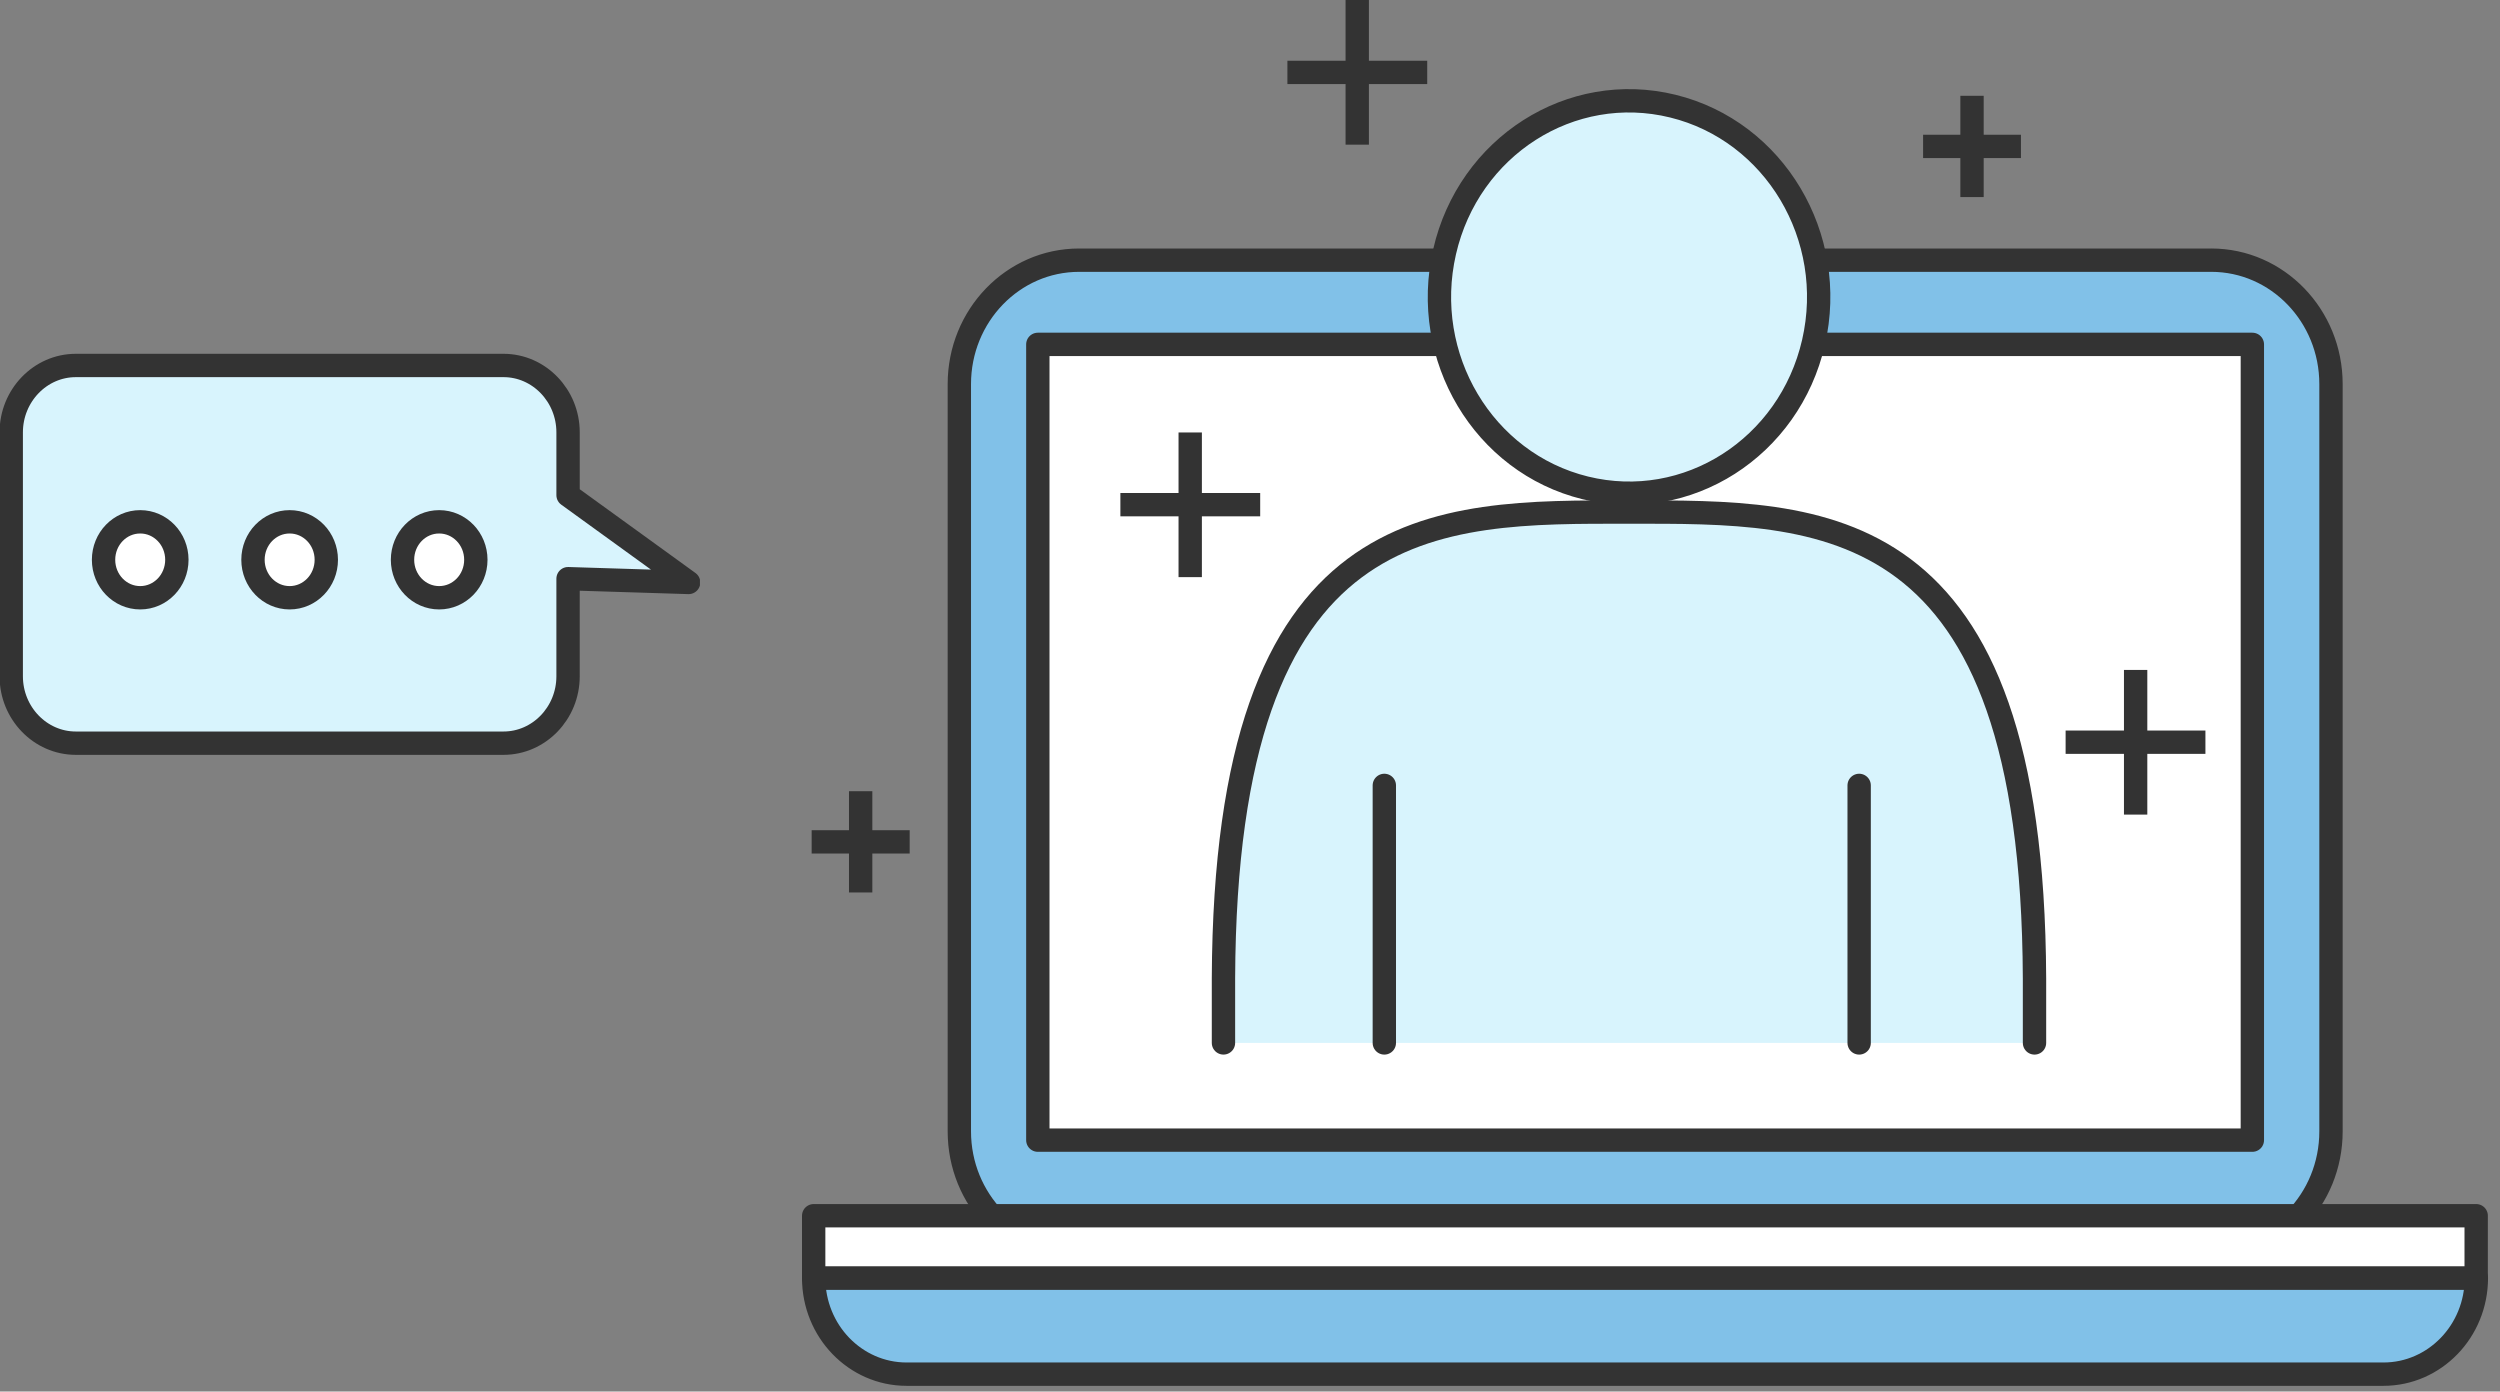
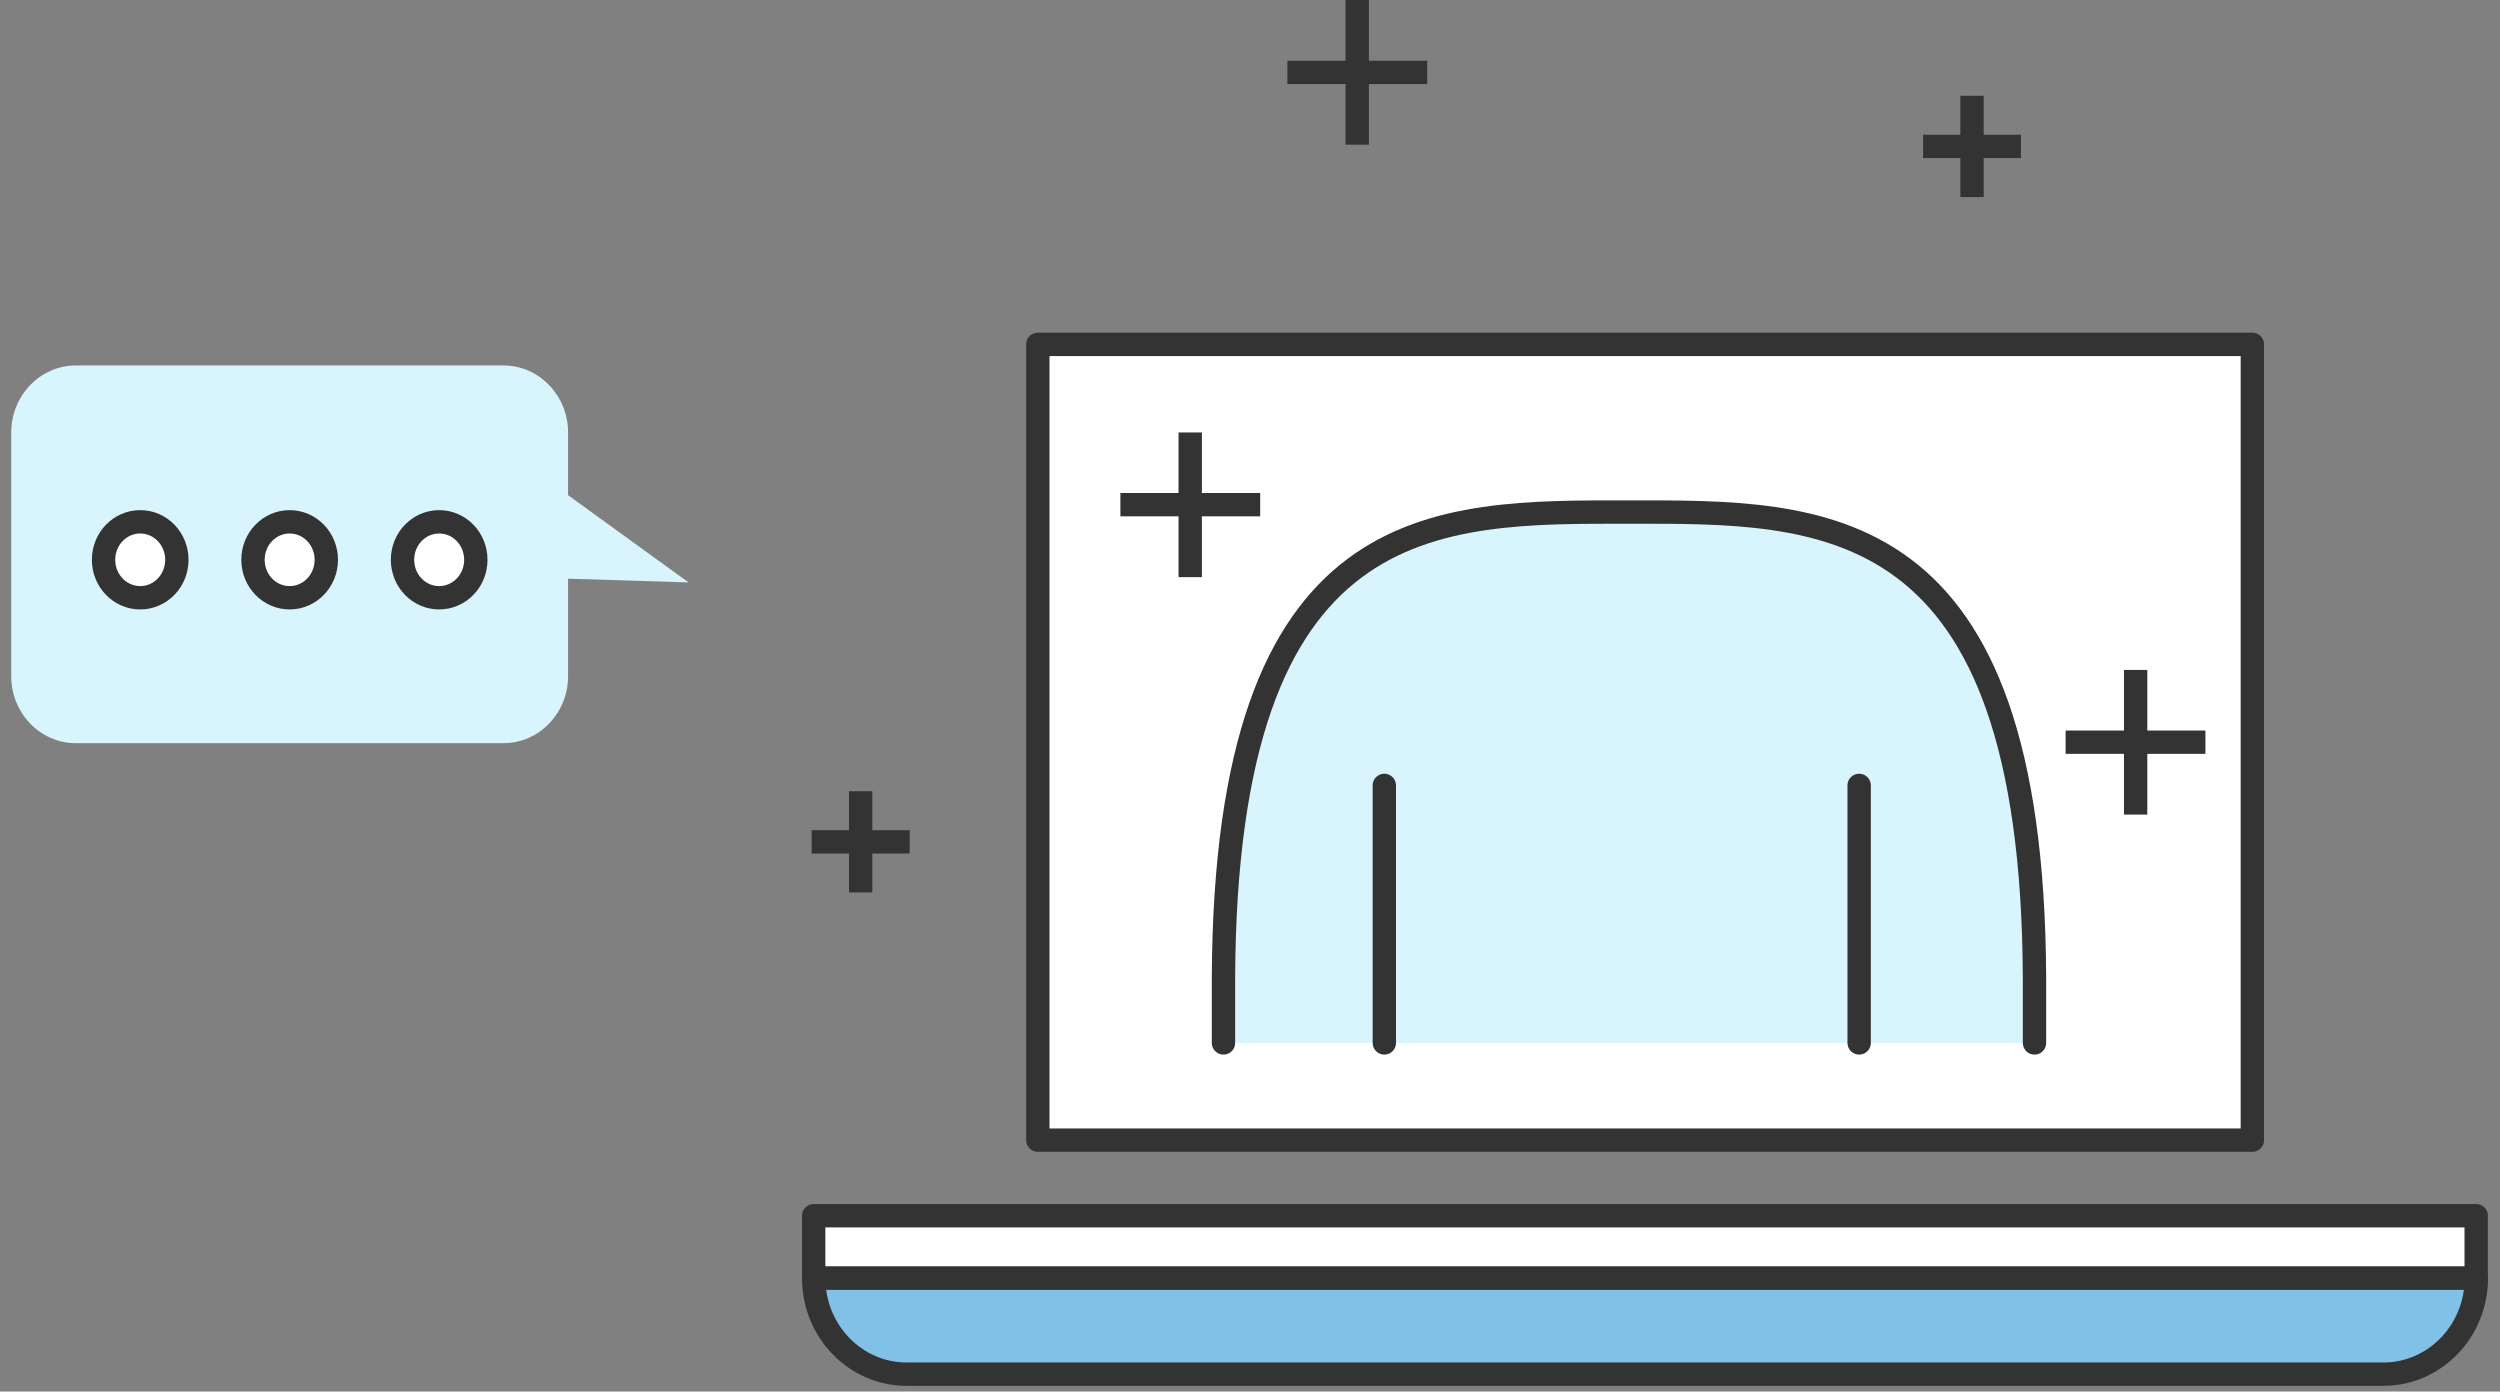
<svg xmlns="http://www.w3.org/2000/svg" width="212" height="118" fill="none">
  <rect width="100%" height="100%" fill="#808080" stroke="none" />
-   <path d="M187.512 22.063H91.508c-5.61 0-10.156 4.705-10.156 10.509v63.367c0 5.804 4.547 10.509 10.156 10.509h96.004c5.609 0 10.156-4.705 10.156-10.509V32.572c0-5.804-4.547-10.51-10.156-10.51Z" fill="#81C1E8" stroke="#333" stroke-width="1.98" stroke-linejoin="round" />
  <path d="M190.999 29.203H88.008v67.482h102.991V29.203Z" fill="#fff" stroke="#333" stroke-width="1.98" stroke-linejoin="round" />
  <path d="M202.115 116.529c4.35 0 7.88-3.652 7.88-8.154H69c0 4.502 3.53 8.154 7.88 8.154h125.235Z" fill="#81C1E8" stroke="#333" stroke-width="1.98" stroke-linejoin="round" />
  <path d="M209.98 103.094H69v5.277h140.98v-5.277Z" fill="#fff" stroke="#333" stroke-width="1.98" stroke-linejoin="round" />
  <path d="M172.526 88.44v-5.47c-.159-40.01-17.994-39.548-34.388-39.548s-34.23-.462-34.388 39.547v5.47" fill="#D8F4FD" />
  <path d="M172.526 88.44v-5.47c-.159-40.01-17.994-39.548-34.388-39.548s-34.23-.462-34.388 39.547v5.47" stroke="#333" stroke-width="1.98" stroke-linecap="round" stroke-linejoin="round" />
-   <path d="M153.787 29.027c2.051-8.939-3.291-17.906-11.93-20.027-8.64-2.121-17.305 3.406-19.356 12.345-2.05 8.94 3.292 17.906 11.931 20.027 8.639 2.122 17.305-3.405 19.355-12.345Z" fill="#D8F4FD" stroke="#333" stroke-width="1.98" stroke-linecap="round" stroke-linejoin="round" />
  <path d="M117.391 66.602V88.44M157.656 66.602V88.44" stroke="#333" stroke-width="1.98" stroke-linecap="round" stroke-linejoin="round" />
  <path d="M163.078 12.414h8.298M167.227 8.125v8.586M109.172 6.14h11.856M115.094 0v12.268M95.008 42.797h11.856M100.93 36.672V48.94M68.828 71.39h8.313M72.984 67.094v8.586M175.164 62.938h11.856M181.102 56.813V69.08" stroke="#333" stroke-width="1.98" stroke-linejoin="round" />
  <g clip-path="url(#a)">
    <path d="m58.395 49.392-10.223-7.4v-5.33c0-3.12-2.462-5.67-5.474-5.67H6.427c-3.012 0-5.474 2.55-5.474 5.67v20.69c0 3.12 2.462 5.67 5.474 5.67h36.27c3.013 0 5.475-2.55 5.475-5.67v-8.28l10.224.32Z" fill="#D8F4FD" />
-     <path d="m58.395 49.392-10.223-7.4v-5.33c0-3.12-2.462-5.67-5.474-5.67H6.427c-3.012 0-5.474 2.55-5.474 5.67v20.69c0 3.12 2.462 5.67 5.474 5.67h36.27c3.013 0 5.475-2.55 5.475-5.67v-8.28l10.224.32Z" stroke="#333" stroke-width="1.98" stroke-linecap="round" stroke-linejoin="round" />
    <path d="M34.133 47.47c0 1.78 1.39 3.22 3.108 3.22 1.719 0 3.11-1.44 3.11-3.22 0-1.78-1.391-3.22-3.11-3.22-1.718 0-3.108 1.44-3.108 3.22ZM21.453 47.47c0 1.78 1.39 3.22 3.109 3.22 1.718 0 3.108-1.44 3.108-3.22 0-1.78-1.39-3.22-3.108-3.22-1.719 0-3.109 1.44-3.109 3.22ZM8.781 47.47c0 1.78 1.39 3.22 3.109 3.22 1.718 0 3.108-1.44 3.108-3.22 0-1.78-1.39-3.22-3.108-3.22-1.719 0-3.109 1.44-3.109 3.22Z" fill="#fff" stroke="#333" stroke-width="1.98" stroke-linecap="round" stroke-linejoin="round" />
  </g>
  <defs>
    <clipPath id="a">
      <path fill="#fff" transform="translate(0 30)" d="M0 0h59.354v34.01H0z" />
    </clipPath>
  </defs>
</svg>